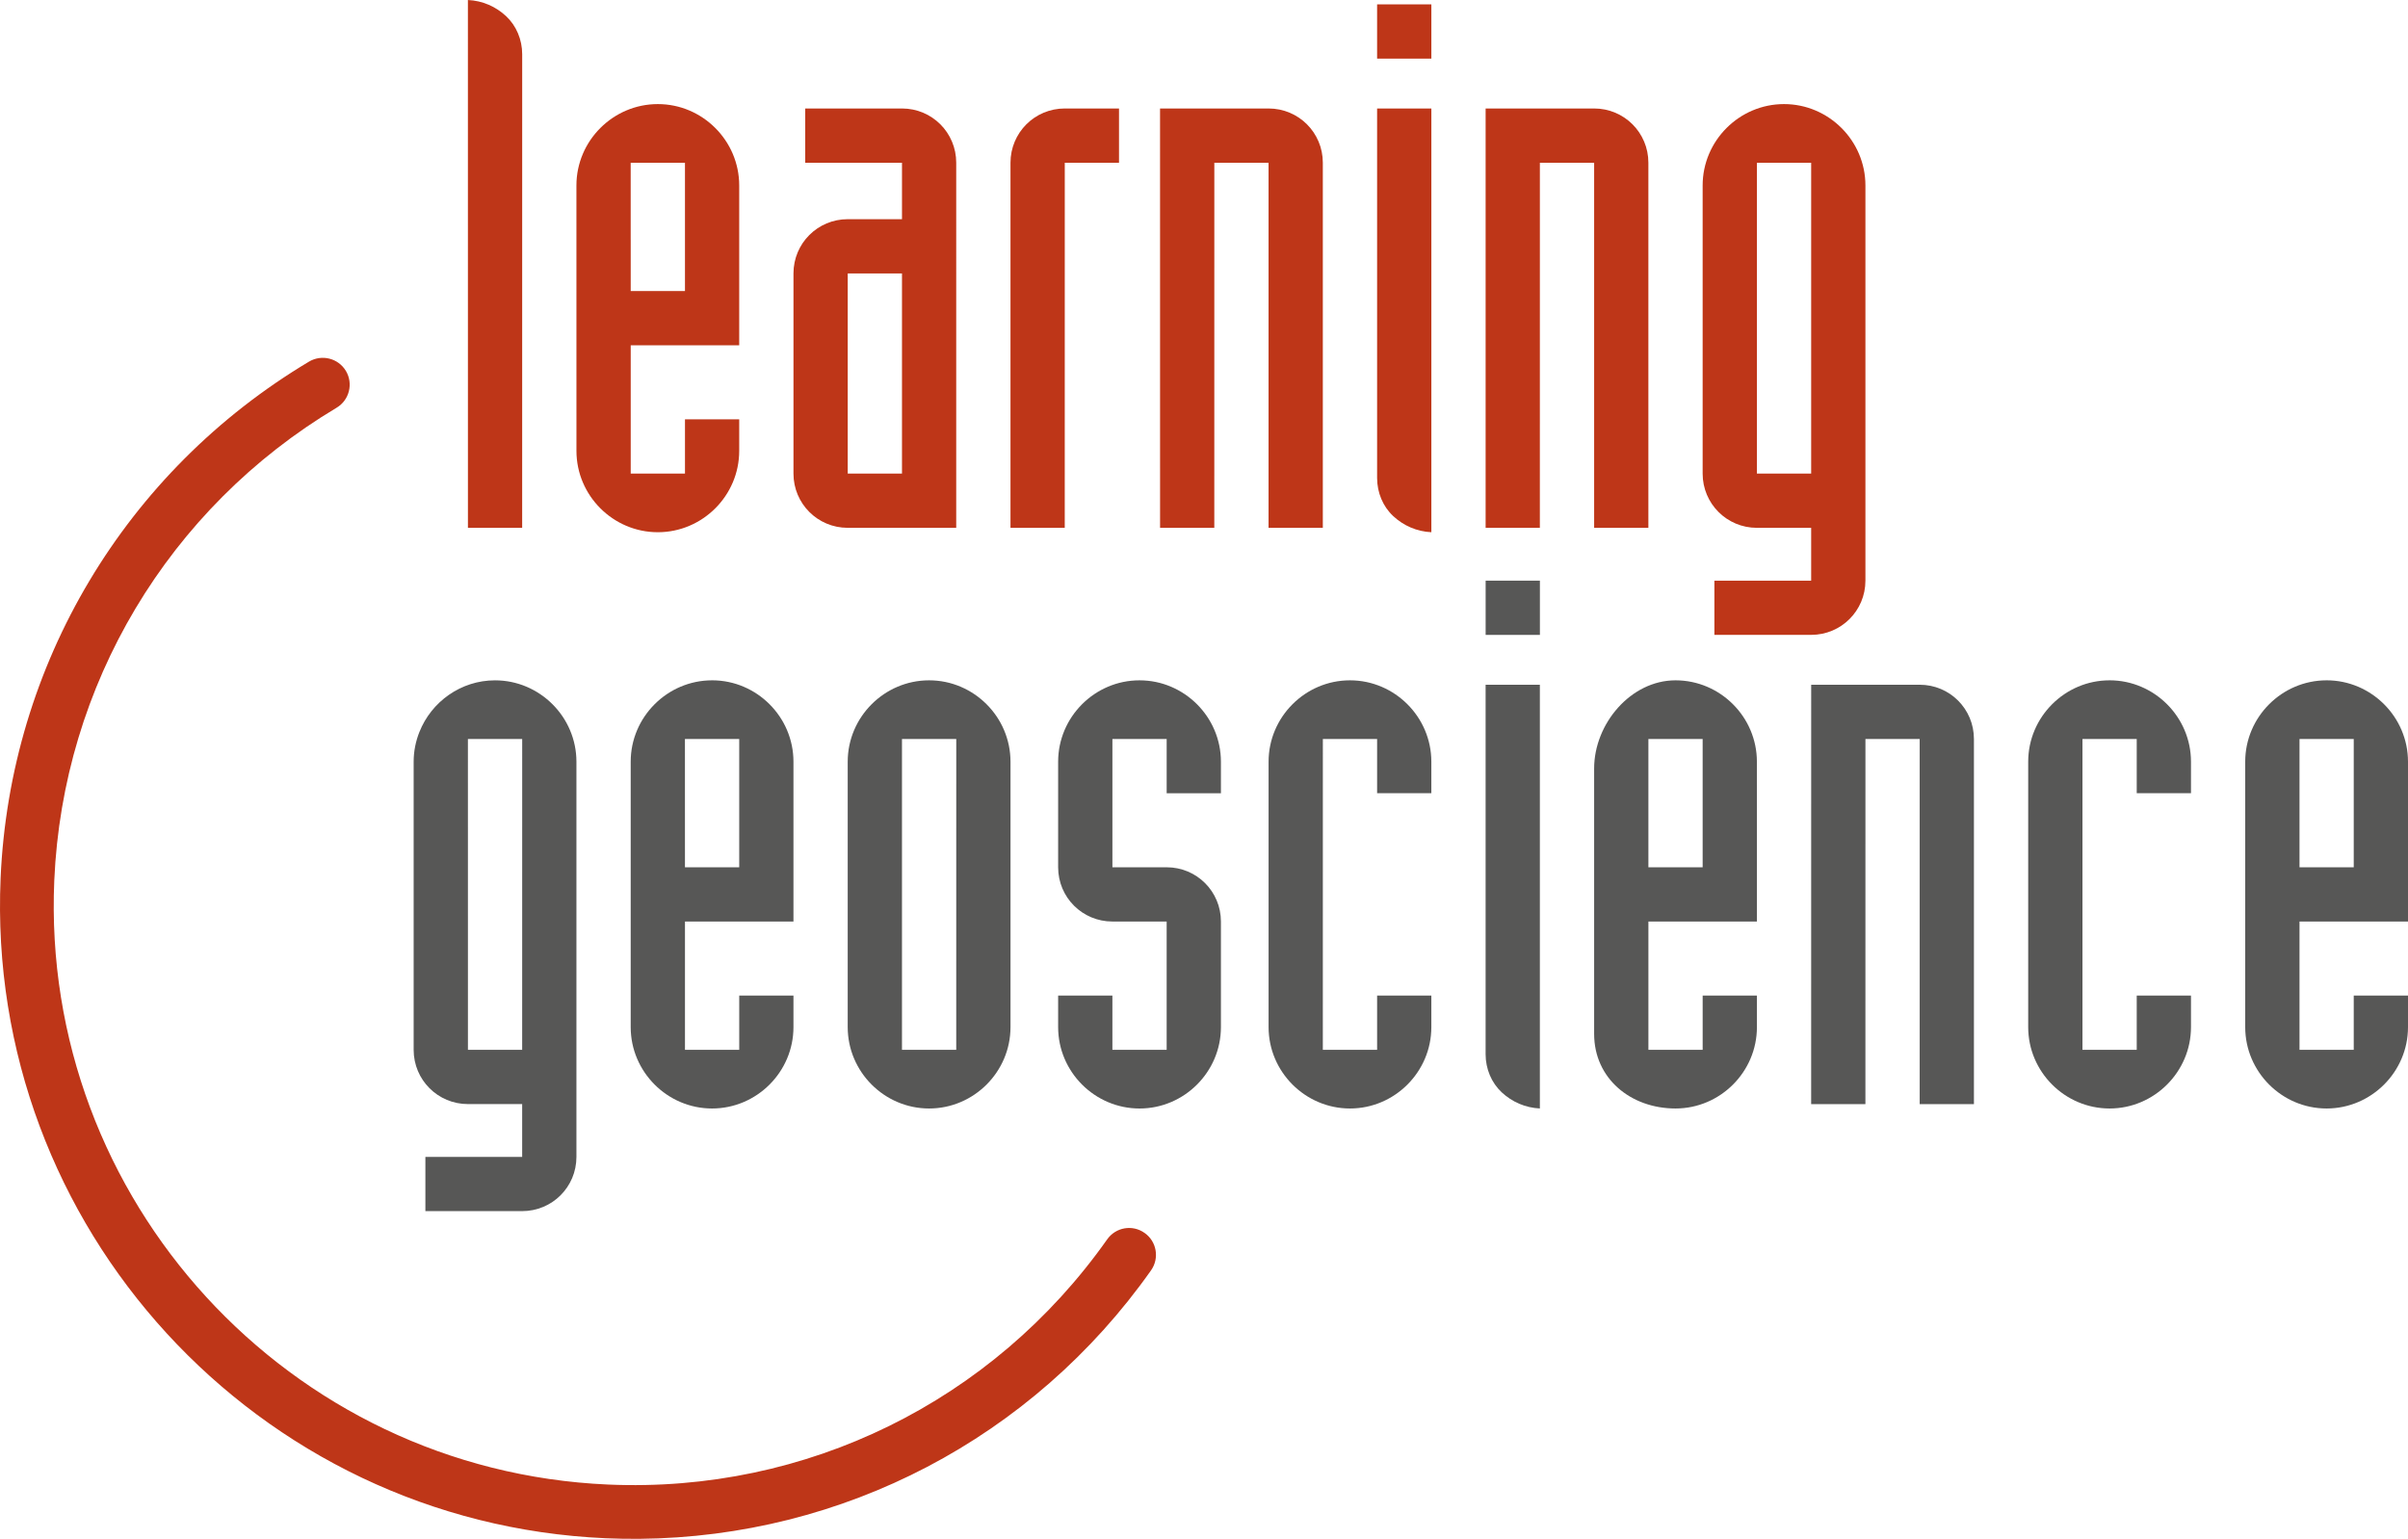
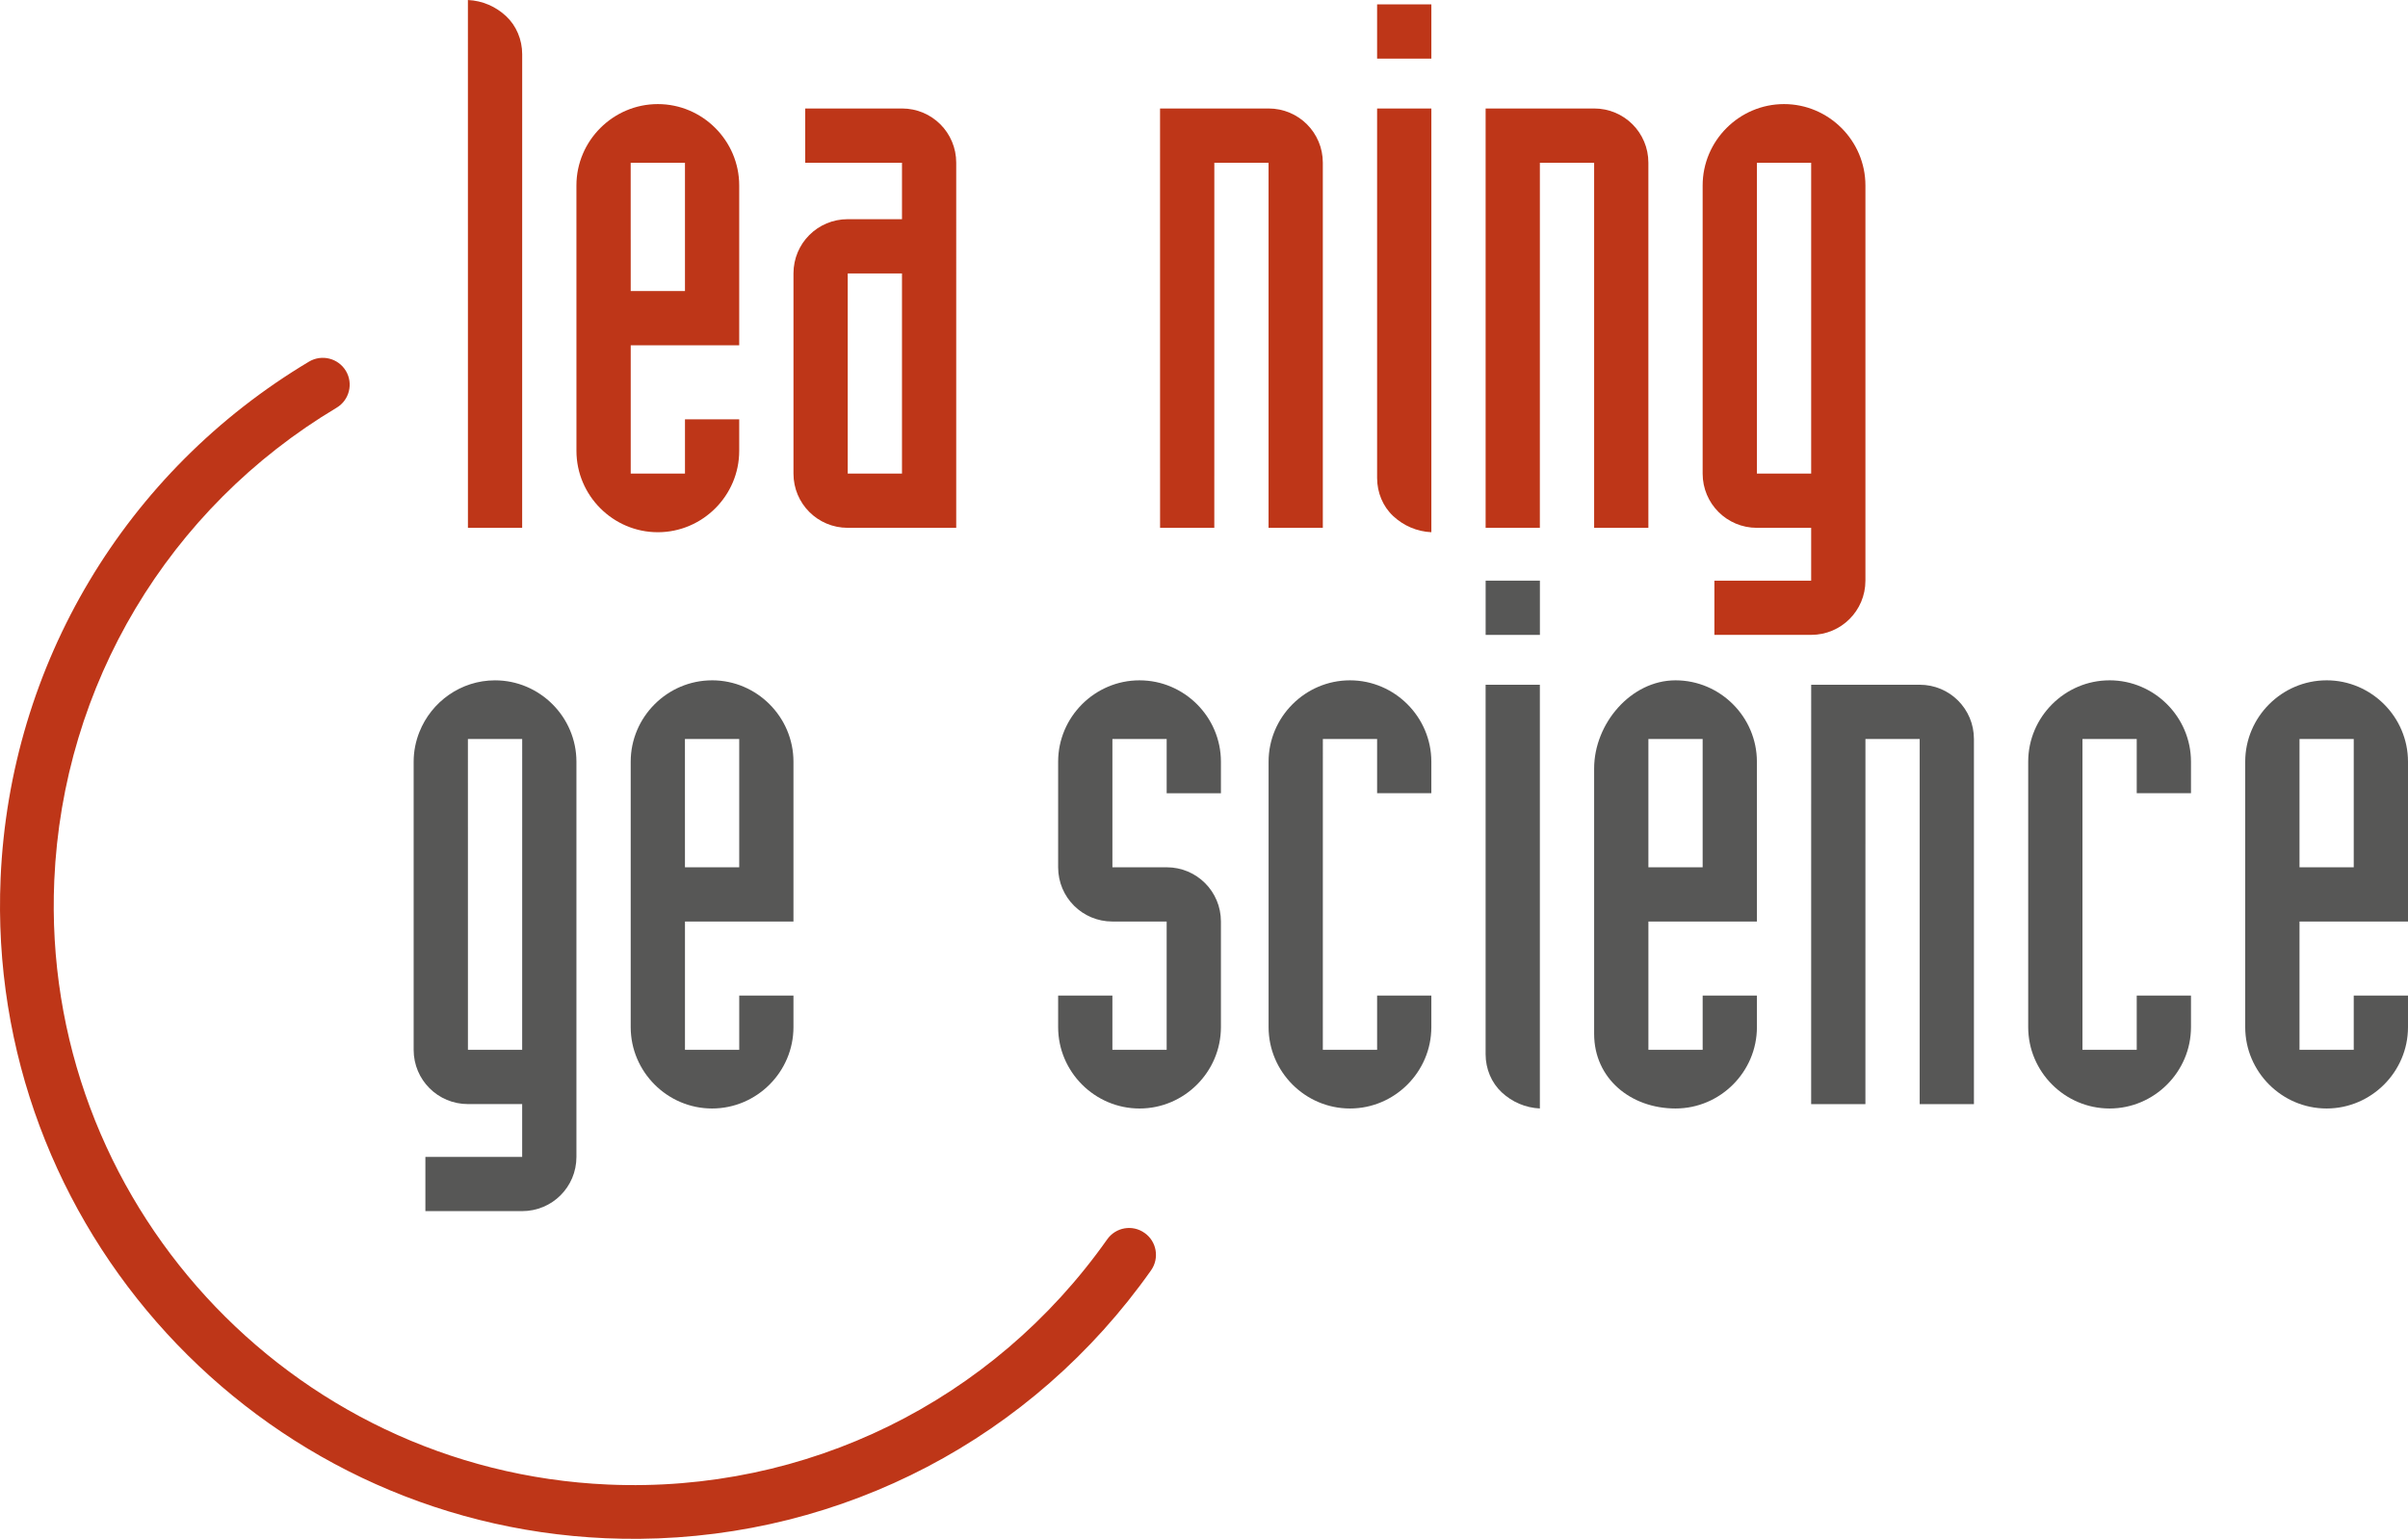
<svg xmlns="http://www.w3.org/2000/svg" id="Layer_1" data-name="Layer 1" version="1.1" viewBox="0 0 280.522 179.292">
  <defs>
    <style>
      .cls-1 {
        fill: #be3618;
      }

      .cls-1, .cls-2 {
        stroke-width: 0px;
      }

      .cls-2 {
        fill: #575756;
      }
    </style>
  </defs>
  <g>
    <path class="cls-2" d="M132.751,79.265c-5.213,0-9.482,4.272-9.482,9.482v12.299c0,3.504,2.82,6.321,6.321,6.321h6.321v14.951h-6.321v-6.321h-6.321v3.673c0,5.209,4.269,9.482,9.482,9.482s9.482-4.273,9.482-9.482v-12.302c0-3.504-2.817-6.321-6.321-6.321h-6.321v-14.947h6.321v6.321h6.321v-3.673c0-5.209-4.269-9.482-9.482-9.482Z" />
-     <path class="cls-2" d="M108.237,79.265c-5.209,0-9.482,4.272-9.482,9.482v30.922c0,5.209,4.269,9.482,9.482,9.482s9.482-4.273,9.482-9.482v-30.922c0-5.209-4.269-9.482-9.482-9.482ZM111.398,122.315h-6.321v-36.216h6.324l-.003,36.216Z" />
    <path class="cls-2" d="M271.04,79.265c-5.21,0-9.482,4.272-9.482,9.482v30.922c0,5.209,4.269,9.482,9.482,9.482,5.209,0,9.482-4.273,9.482-9.482v-3.673h-6.321v6.321h-6.318v-14.951h12.639v-18.62c0-5.209-4.272-9.482-9.482-9.482ZM274.201,101.046h-6.318v-14.947h6.318v14.947Z" />
    <path class="cls-2" d="M82.956,79.265c-5.213,0-9.482,4.272-9.482,9.482v30.922c0,5.209,4.269,9.482,9.479,9.482,5.213,0,9.482-4.273,9.482-9.482v-3.673h-6.318v6.321h-6.321v-14.951h12.639v-18.62c0-5.209-4.269-9.482-9.478-9.482ZM86.116,101.046h-6.321l-.003-14.947h6.324v14.947Z" />
    <path class="cls-2" d="M223.634,79.778h-12.639l-.003,48.862h6.321l.003-42.54h6.318v42.54h6.321v-42.54c0-3.504-2.817-6.321-6.321-6.321Z" />
    <path class="cls-2" d="M48.86,85.279c-.428,1.076-.671,2.247-.671,3.469v33.568c0,3.504,2.82,6.321,6.324,6.321h6.318v6.153h-11.275v6.318h11.275c3.504,0,6.321-2.817,6.321-6.318v-46.041c0-5.209-4.269-9.482-9.482-9.482-3.987,0-7.417,2.506-8.807,6.013M54.51,86.099h6.324l-.003,36.216h-6.318l-.003-36.216Z" />
    <path class="cls-2" d="M245.755,79.265c-5.209,0-9.478,4.272-9.478,9.482v30.922c0,5.209,4.269,9.482,9.482,9.482,5.206,0,9.482-4.273,9.482-9.482v-3.673h-6.321v6.318h-6.321v-36.216h6.321v6.321h6.321v-3.673c0-5.209-4.273-9.482-9.485-9.482Z" />
    <path class="cls-2" d="M204.674,107.367l-.003-18.62c0-5.209-4.269-9.482-9.479-9.482s-9.482,5.06-9.482,10.273v30.919c0,5.209,4.269,8.694,9.482,8.694s9.482-4.273,9.482-9.482v-3.673h-6.321v6.321h-6.321v-14.951h12.643ZM192.031,86.099h6.321v14.947h-6.321v-14.947Z" />
    <rect class="cls-2" x="173.071" y="67.651" width="6.321" height="6.321" />
    <path class="cls-2" d="M173.067,122.827c0,1.708.684,3.332,1.88,4.444,1.196,1.112,2.736,1.796,4.441,1.877v-49.37h-6.321v43.049Z" />
    <path class="cls-2" d="M166.746,92.42v-3.673c0-5.209-4.269-9.482-9.482-9.482-5.209,0-9.479,4.272-9.479,9.482v30.922c0,5.209,4.272,9.482,9.482,9.482s9.479-4.273,9.479-9.482v-3.673h-6.318v6.318h-6.324l.003-36.216h6.321v6.321h6.318Z" />
  </g>
  <g>
    <rect class="cls-1" x="160.427" y=".509" width="6.321" height="6.321" />
    <g>
      <path class="cls-1" d="M76.633,62.01c5.213,0,9.482-4.269,9.482-9.478v-3.676h-6.318v6.324h-6.321v-14.95h12.639v-18.62c0-5.213-4.269-9.482-9.479-9.482-5.213,0-9.485,4.269-9.485,9.482l.003,30.922c0,5.209,4.269,9.478,9.479,9.478ZM73.472,18.96h6.324v14.947h-6.321v-5.984c-.001-0-.002-.001-.003-.001v-8.962Z" />
-       <path class="cls-1" d="M124.042,18.96h6.318v-6.321h-6.318c-3.504,0-6.324,2.82-6.324,6.321v42.537h6.321l.003-42.537Z" />
      <path class="cls-1" d="M60.83,61.498l.003-55.176c0-1.712-.687-3.332-1.88-4.444-1.196-1.112-2.729-1.796-4.444-1.877l.003,61.498h6.318Z" />
      <path class="cls-1" d="M98.757,61.498h12.639V18.96c0-3.504-2.817-6.321-6.318-6.321h-11.274v6.321h11.274v6.577h-6.321c-3.501,0-6.321,2.817-6.321,6.318v23.324c0,3.501,2.82,6.318,6.321,6.318ZM98.757,32.78v-.921h6.321v23.32h-6.321v-22.4Z" />
      <path class="cls-1" d="M133.339,143.651c-1.413-1.008-3.365-.664-4.36.752-13.336,18.896-35.062,29.58-58.146,28.562-37.195-1.624-66.13-33.204-64.509-70.396.995-22.776,13.288-43.357,32.887-55.063,1.484-.885,1.968-2.807,1.086-4.289-.891-1.484-2.807-1.968-4.295-1.086C14.587,54.92,1.157,77.411.071,102.3c-1.773,40.638,29.846,75.145,70.487,76.921,1.316.055,2.619.078,3.926.068,23.732-.211,45.795-11.709,59.608-31.279.998-1.413.661-3.368-.752-4.36Z" />
      <path class="cls-1" d="M185.712,12.639h-12.643v48.858h6.318l.003-42.537h6.321v42.537h6.318V18.96c0-3.504-2.817-6.321-6.318-6.321Z" />
      <path class="cls-1" d="M147.784,12.639h-12.643l.003,48.858h6.318l.003-42.537h6.318v42.537h6.321V18.96c0-3.504-2.817-6.321-6.321-6.321Z" />
      <path class="cls-1" d="M207.833,12.127c-5.213,0-9.482,4.269-9.482,9.482v33.571c0,3.501,2.82,6.318,6.321,6.318h6.321v6.153h-11.274v6.318h11.274c3.501,0,6.321-2.817,6.321-6.318V21.609c0-5.213-4.272-9.482-9.482-9.482ZM210.993,55.179h-6.321l.003-36.219h6.318v36.219Z" />
      <path class="cls-1" d="M160.427,55.692c0,1.705.684,3.333,1.88,4.441,1.196,1.112,2.733,1.793,4.441,1.877V12.639h-6.321v43.053Z" />
    </g>
  </g>
</svg>